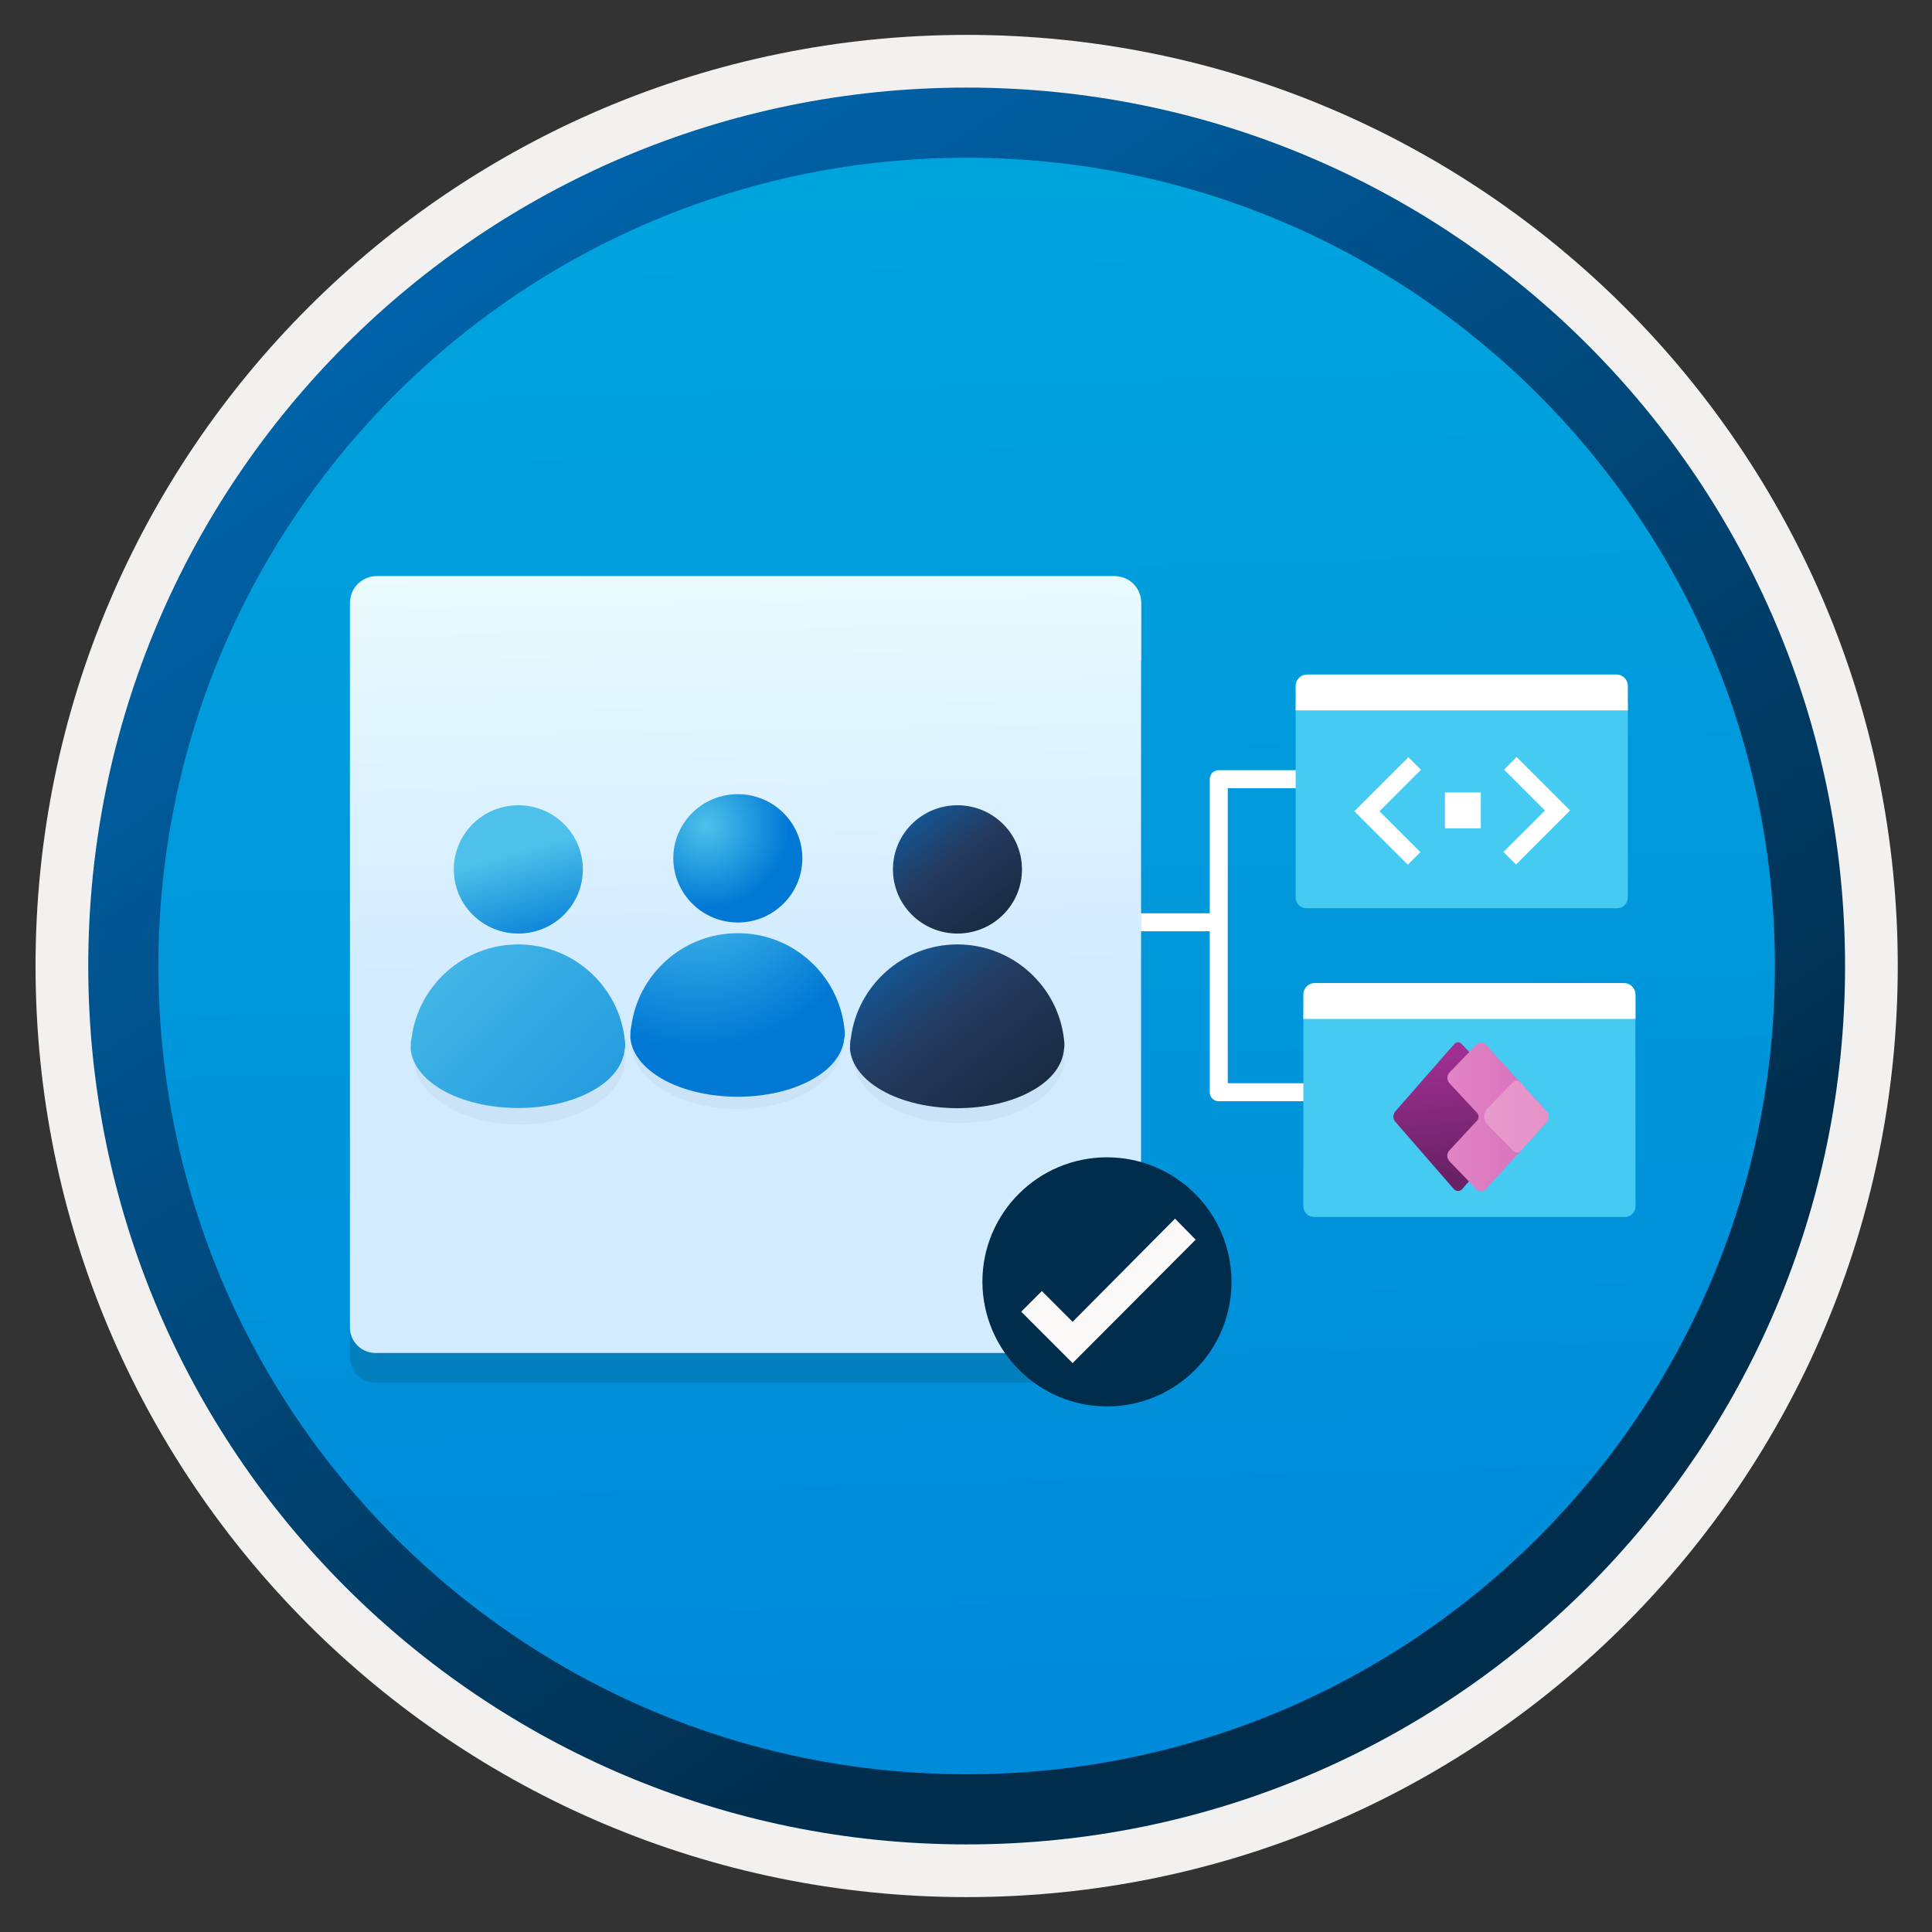
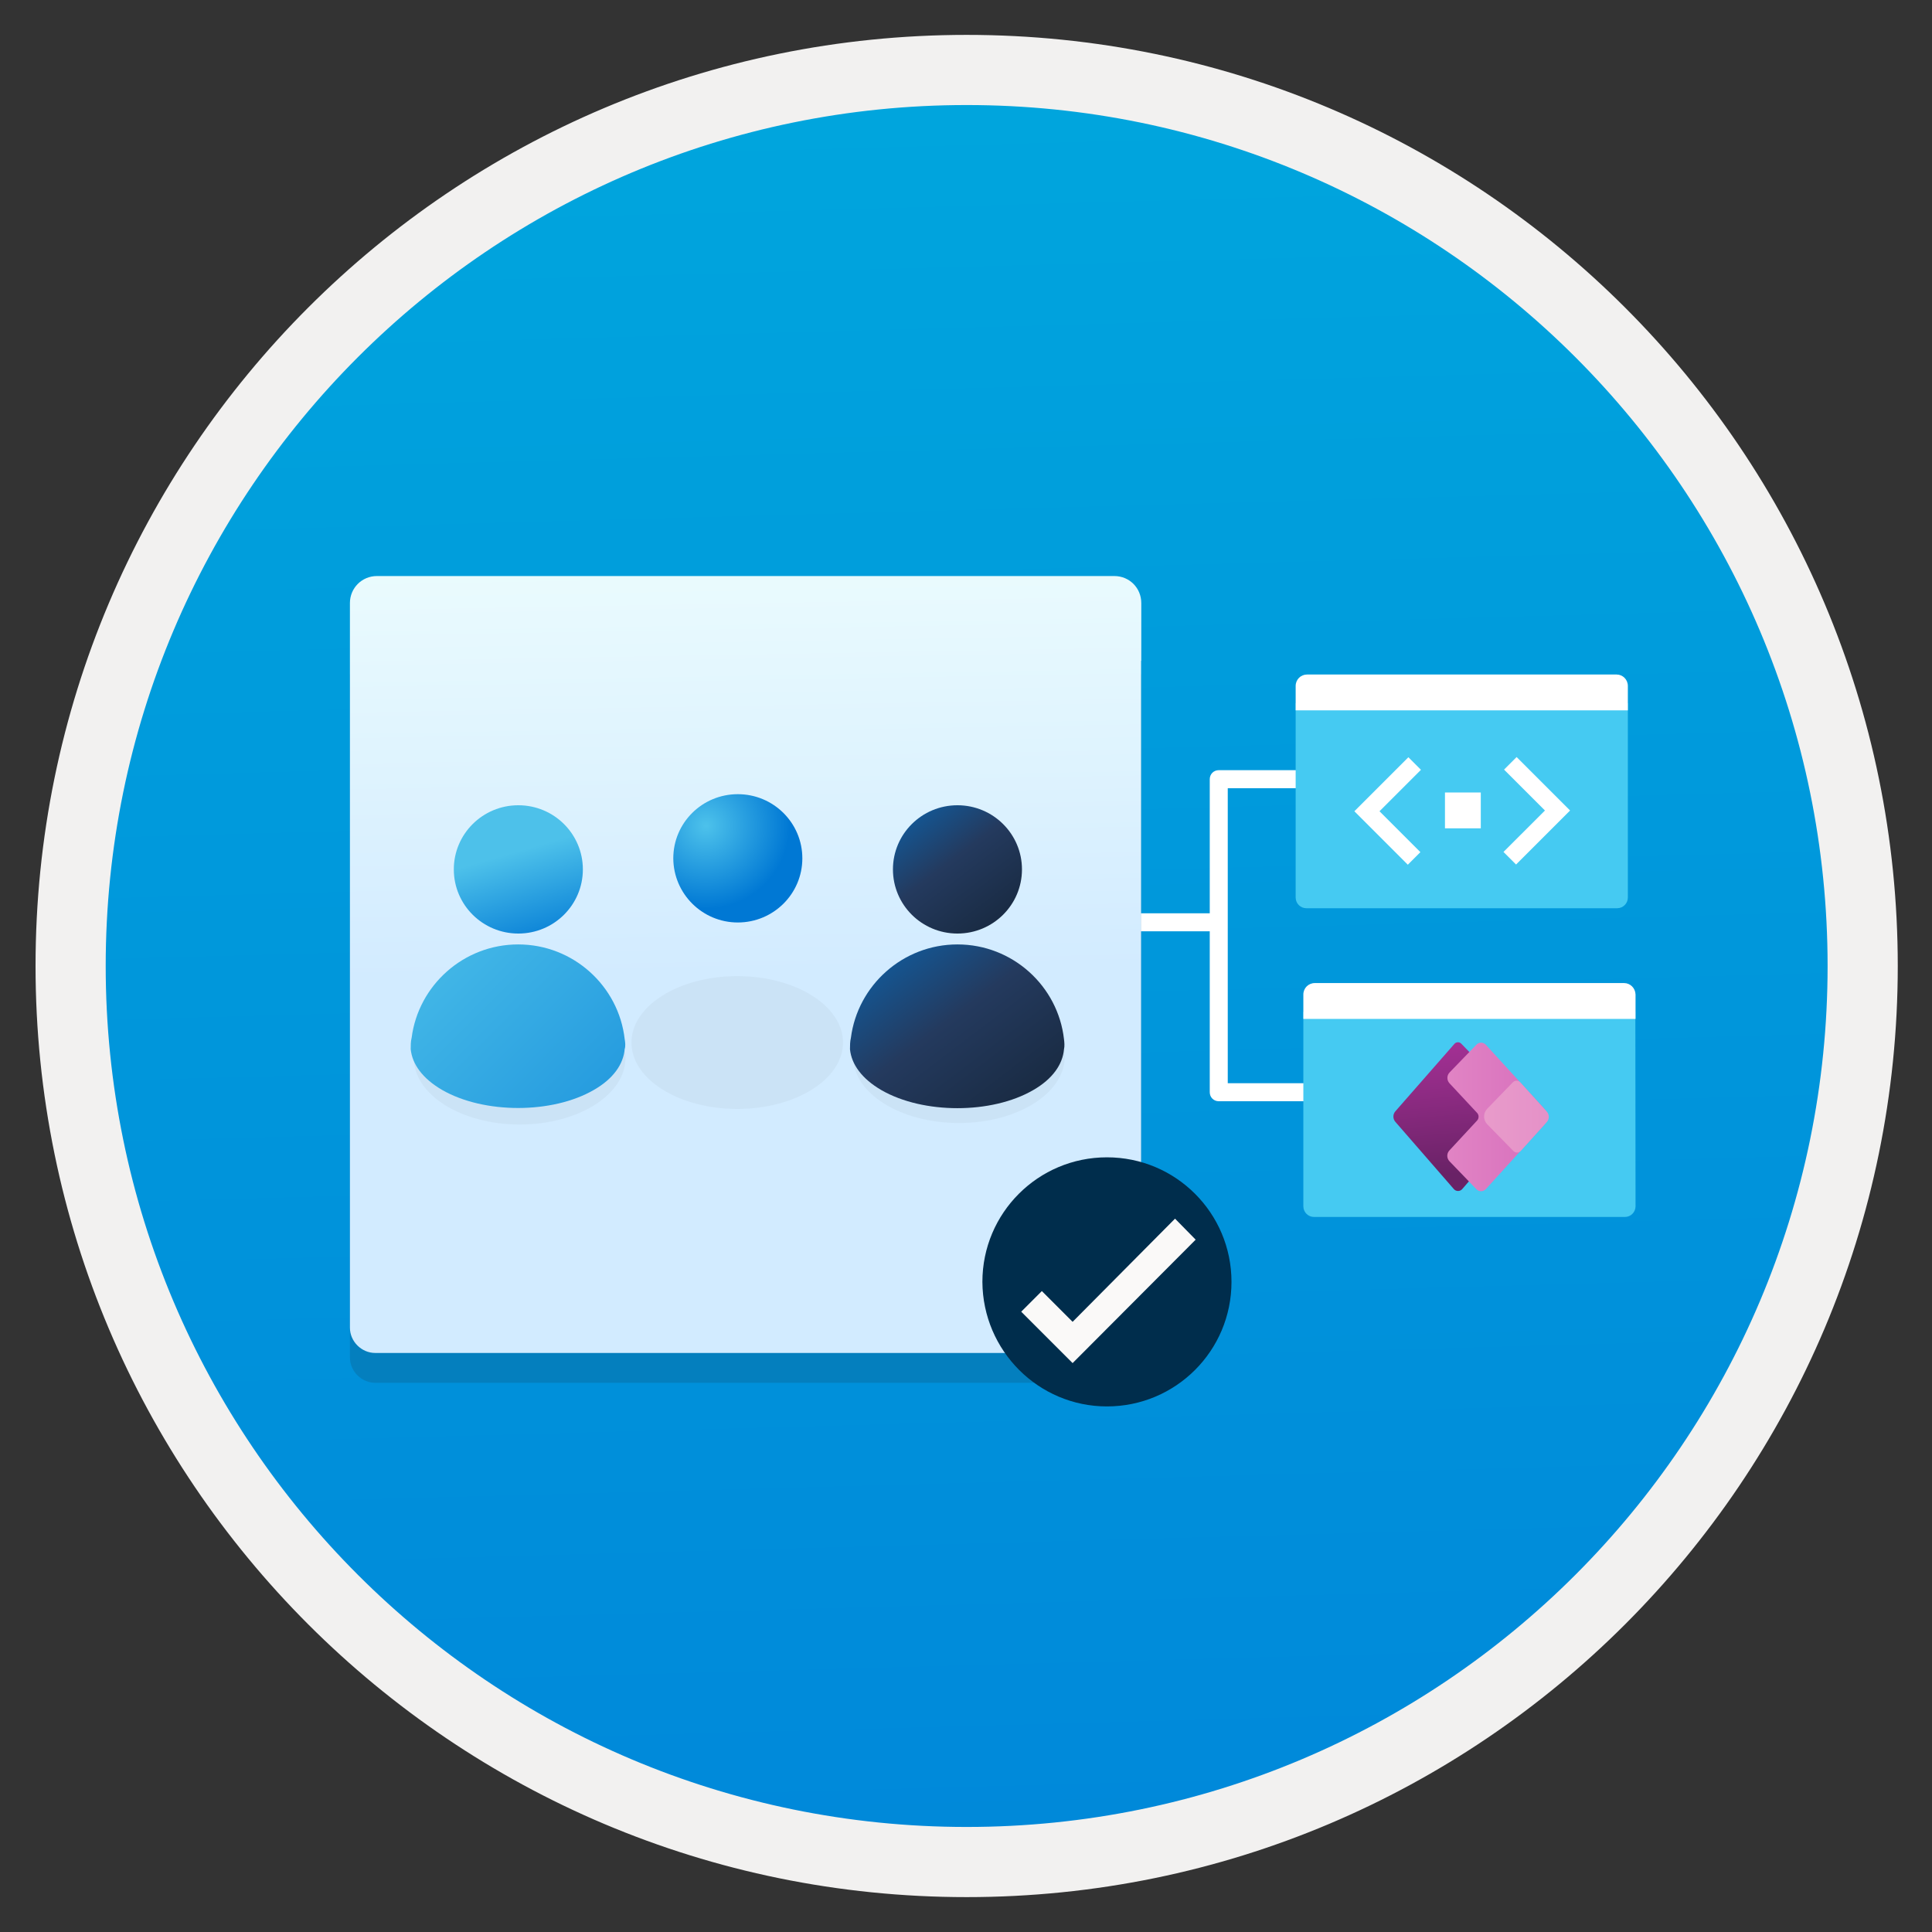
<svg xmlns="http://www.w3.org/2000/svg" width="103" height="103" viewBox="0 0 103 103" fill="none">
  <rect x="0" y="0" width="103" height="103" fill="#333333" stroke="none" />
  <path d="M51.535 98.31C25.685 98.31 4.725 77.36 4.725 51.5C4.725 25.64 25.685 4.69 51.535 4.69C77.385 4.69 98.345 25.65 98.345 51.5C98.345 77.35 77.385 98.31 51.535 98.31Z" fill="url(#paint0_linear)" />
  <path fill-rule="evenodd" clip-rule="evenodd" d="M97.434 51.5C97.434 76.85 76.885 97.4 51.535 97.4C26.184 97.4 5.635 76.85 5.635 51.5C5.635 26.15 26.184 5.6 51.535 5.6C76.885 5.6 97.434 26.15 97.434 51.5ZM51.535 1.86C78.954 1.86 101.175 24.08 101.175 51.5C101.175 78.92 78.945 101.14 51.535 101.14C24.114 101.14 1.895 78.91 1.895 51.5C1.895 24.08 24.114 1.86 51.535 1.86Z" fill="#F2F1F0" />
-   <path fill-rule="evenodd" clip-rule="evenodd" d="M94.625 51.5C94.625 75.3 75.335 94.59 51.535 94.59C27.735 94.59 8.445 75.3 8.445 51.5C8.445 27.7 27.735 8.41 51.535 8.41C75.335 8.41 94.625 27.7 94.625 51.5ZM51.535 4.67C77.395 4.67 98.365 25.64 98.365 51.5C98.365 77.36 77.395 98.33 51.535 98.33C25.675 98.33 4.705 77.36 4.705 51.5C4.705 25.64 25.665 4.67 51.535 4.67Z" fill="url(#paint1_linear)" />
  <path d="M75.295 58.71H64.975C64.705 58.71 64.495 58.5 64.495 58.23V41.54C64.495 41.27 64.705 41.06 64.975 41.06H76.695V42.02H65.455V57.75H75.295V58.71Z" fill="white" />
  <path d="M64.715 48.69H57.365V49.65H64.715V48.69Z" fill="white" />
  <path d="M86.785 37.49H69.075V47.85C69.075 48.17 69.335 48.42 69.645 48.42H86.215C86.535 48.42 86.785 48.16 86.785 47.85V37.49Z" fill="#45CAF2" />
  <path d="M86.185 35.96H69.685C69.345 35.96 69.075 36.23 69.075 36.57V37.87H86.785V36.57C86.785 36.23 86.515 35.96 86.185 35.96Z" fill="white" />
  <path d="M87.185 53.95H69.485V64.31C69.485 64.63 69.745 64.88 70.055 64.88H86.625C86.945 64.88 87.195 64.62 87.195 64.31L87.185 53.95Z" fill="#45CAF2" />
  <path d="M86.585 52.41H70.095C69.755 52.41 69.485 52.68 69.485 53.02V54.32H87.195V53.02C87.185 52.68 86.915 52.41 86.585 52.41Z" fill="white" />
  <path opacity="0.15" d="M60.845 35.95H18.655V72.37C18.655 73.11 19.275 73.72 20.005 73.72H59.485C60.225 73.72 60.835 73.1 60.835 72.37L60.845 35.95Z" fill="#1F1D20" />
  <path d="M59.405 30.71H20.095C19.295 30.71 18.655 31.35 18.655 32.15V34.36V35.23V70.78C18.655 71.52 19.275 72.13 20.005 72.13H59.485C60.225 72.13 60.835 71.51 60.835 70.78V35.23H60.845V32.15C60.845 31.35 60.215 30.71 59.405 30.71Z" fill="url(#paint2_linear)" />
  <path d="M59.014 74.98C62.684 74.98 65.654 72.01 65.654 68.34C65.654 64.67 62.684 61.7 59.014 61.7C55.344 61.7 52.374 64.67 52.374 68.34C52.395 72.01 55.364 74.98 59.014 74.98Z" fill="#002D4C" />
  <path d="M62.644 64.97L57.184 70.47L55.544 68.83L54.444 69.93L57.184 72.67L63.744 66.09L62.644 64.97Z" fill="#FAF9F8" />
  <g opacity="0.2">
    <path opacity="0.2" d="M51.124 59.87C54.244 59.87 56.764 58.28 56.764 56.33C56.764 54.38 54.244 52.79 51.124 52.79C48.004 52.79 45.484 54.38 45.484 56.33C45.474 58.28 48.004 59.87 51.124 59.87Z" fill="#1F1D21" />
  </g>
  <g opacity="0.2">
    <path opacity="0.2" d="M39.305 59.12C42.425 59.12 44.944 57.53 44.944 55.58C44.944 53.63 42.425 52.04 39.305 52.04C36.185 52.04 33.665 53.63 33.665 55.58C33.665 57.53 36.185 59.12 39.305 59.12Z" fill="#1F1D21" />
  </g>
-   <path d="M45.014 54.8C44.694 51.97 42.275 49.75 39.334 49.75C36.425 49.75 34.014 51.93 33.654 54.73C33.605 54.92 33.605 55.14 33.605 55.33C33.684 56.13 34.234 56.9 35.285 57.51C37.514 58.79 41.154 58.79 43.364 57.51C44.414 56.91 44.944 56.13 45.014 55.33C45.065 55.17 45.035 54.98 45.014 54.8Z" fill="url(#paint3_radial)" />
  <path d="M39.334 49.18C41.234 49.18 42.775 47.65 42.775 45.76C42.775 43.87 41.234 42.34 39.334 42.34C37.434 42.34 35.895 43.87 35.895 45.76C35.904 47.65 37.444 49.18 39.334 49.18Z" fill="url(#paint4_radial)" />
  <path d="M56.724 55.4C56.404 52.57 53.984 50.35 51.044 50.35C48.135 50.35 45.724 52.53 45.364 55.33C45.315 55.53 45.315 55.75 45.315 55.94C45.395 56.74 45.944 57.51 46.995 58.12C49.224 59.4 52.864 59.4 55.075 58.12C56.124 57.52 56.654 56.74 56.724 55.94C56.764 55.77 56.745 55.57 56.724 55.4Z" fill="url(#paint5_linear)" />
  <path d="M51.044 49.77C52.944 49.77 54.484 48.24 54.484 46.35C54.484 44.46 52.944 42.93 51.044 42.93C49.145 42.93 47.605 44.46 47.605 46.35C47.605 48.24 49.145 49.77 51.044 49.77Z" fill="url(#paint6_linear)" />
  <g opacity="0.2">
    <path opacity="0.2" d="M27.704 59.95C30.825 59.95 33.344 58.36 33.344 56.41C33.344 54.46 30.825 52.87 27.704 52.87C24.584 52.87 22.064 54.46 22.064 56.41C22.064 58.36 24.595 59.95 27.704 59.95Z" fill="#1F1D21" />
  </g>
  <path d="M33.304 55.4C32.984 52.57 30.564 50.35 27.625 50.35C24.715 50.35 22.305 52.53 21.945 55.33C21.895 55.52 21.895 55.74 21.895 55.93C21.974 56.73 22.524 57.5 23.575 58.11C25.805 59.39 29.445 59.39 31.654 58.11C32.705 57.51 33.234 56.73 33.304 55.93C33.355 55.77 33.334 55.57 33.304 55.4Z" fill="url(#paint7_linear)" />
  <path d="M27.634 49.77C29.534 49.77 31.074 48.24 31.074 46.35C31.074 44.46 29.534 42.93 27.634 42.93C25.734 42.93 24.194 44.46 24.194 46.35C24.194 48.24 25.734 49.77 27.634 49.77Z" fill="url(#paint8_linear)" />
  <path d="M78.945 42.25H77.035V44.16H78.945V42.25Z" fill="white" />
  <path d="M80.855 40.36L80.185 41.03L82.365 43.21L80.155 45.42L80.825 46.09L83.705 43.21L80.855 40.36Z" fill="white" />
  <path d="M75.055 46.1L75.725 45.43L73.545 43.25L75.755 41.04L75.085 40.37L72.205 43.25L75.055 46.1Z" fill="white" />
  <path d="M78.65 56.41L77.905 55.642C77.804 55.537 77.635 55.541 77.539 55.651L74.39 59.247C74.25 59.407 74.25 59.647 74.39 59.808L77.509 63.394C77.627 63.529 77.836 63.529 77.954 63.394L78.885 62.319L78.988 56.785L78.65 56.41Z" fill="url(#paint9_linear)" />
  <path d="M82.315 59.09L79.212 55.697C79.078 55.553 78.851 55.551 78.715 55.692L77.282 57.173C77.127 57.334 77.124 57.589 77.277 57.753L78.746 59.329C78.854 59.445 78.854 59.624 78.747 59.74L77.27 61.334C77.119 61.498 77.122 61.751 77.277 61.912L78.714 63.403C78.851 63.544 79.079 63.542 79.213 63.397L82.317 59.979C82.546 59.728 82.546 59.342 82.315 59.09Z" fill="url(#paint10_linear)" />
  <path d="M82.463 59.819L81.078 61.355C80.973 61.471 80.791 61.475 80.683 61.363L79.29 59.941C79.065 59.71 79.064 59.342 79.288 59.111L80.654 57.699C80.763 57.586 80.945 57.589 81.05 57.705L82.463 59.263C82.605 59.421 82.605 59.661 82.463 59.819Z" fill="url(#paint11_linear)" />
  <defs>
    <linearGradient id="paint0_linear" x1="49.765" y1="-13.29" x2="53.747" y2="132.48" gradientUnits="userSpaceOnUse">
      <stop stop-color="#00ABDE" />
      <stop offset="1" stop-color="#007ED8" />
    </linearGradient>
    <linearGradient id="paint1_linear" x1="2.968" y1="-20.125" x2="98.495" y2="120.756" gradientUnits="userSpaceOnUse">
      <stop stop-color="#007ED8" />
      <stop offset="0.707" stop-color="#002D4C" />
    </linearGradient>
    <linearGradient id="paint2_linear" x1="40.057" y1="68.841" x2="39.282" y2="24.684" gradientUnits="userSpaceOnUse">
      <stop offset="0.383" stop-color="#D2EBFF" />
      <stop offset="1" stop-color="#F0FFFD" />
    </linearGradient>
    <radialGradient id="paint3_radial" cx="0" cy="0" r="1" gradientUnits="userSpaceOnUse" gradientTransform="translate(37.23 46.548) scale(16.24 16.182)">
      <stop stop-color="#4DC2EB" />
      <stop offset="0.585" stop-color="#0078D4" />
    </radialGradient>
    <radialGradient id="paint4_radial" cx="0" cy="0" r="1" gradientUnits="userSpaceOnUse" gradientTransform="translate(37.642 44.025) scale(7.617 7.574)">
      <stop stop-color="#4DC2EB" />
      <stop offset="0.585" stop-color="#0078D4" />
    </radialGradient>
    <linearGradient id="paint5_linear" x1="47.95" y1="51.248" x2="53.908" y2="59.068" gradientUnits="userSpaceOnUse">
      <stop stop-color="#15548F" />
      <stop offset="0.418" stop-color="#243A5E" />
      <stop offset="0.968" stop-color="#1A2C45" />
    </linearGradient>
    <linearGradient id="paint6_linear" x1="48.974" y1="43.629" x2="53.115" y2="49.083" gradientUnits="userSpaceOnUse">
      <stop stop-color="#15548F" />
      <stop offset="0.418" stop-color="#243A5E" />
      <stop offset="0.968" stop-color="#1A2C45" />
    </linearGradient>
    <linearGradient id="paint7_linear" x1="20.643" y1="48.216" x2="56.848" y2="84.285" gradientUnits="userSpaceOnUse">
      <stop stop-color="#4DC1EA" />
      <stop offset="0.585" stop-color="#0078D4" />
    </linearGradient>
    <linearGradient id="paint8_linear" x1="31.046" y1="58.24" x2="27.371" y2="45.446" gradientUnits="userSpaceOnUse">
      <stop offset="0.585" stop-color="#0078D4" />
      <stop offset="1" stop-color="#4DC1EA" />
    </linearGradient>
    <linearGradient id="paint9_linear" x1="76.44" y1="55.861" x2="77.018" y2="62.646" gradientUnits="userSpaceOnUse">
      <stop stop-color="#A23093" />
      <stop offset="1" stop-color="#692266" />
    </linearGradient>
    <linearGradient id="paint10_linear" x1="77.159" y1="59.548" x2="82.488" y2="59.548" gradientUnits="userSpaceOnUse">
      <stop stop-color="#E184C4" />
      <stop offset="1" stop-color="#D76EBC" />
    </linearGradient>
    <linearGradient id="paint11_linear" x1="79.121" y1="59.531" x2="82.57" y2="59.531" gradientUnits="userSpaceOnUse">
      <stop stop-color="#E89BCA" />
      <stop offset="1" stop-color="#E591C8" />
    </linearGradient>
  </defs>
</svg>